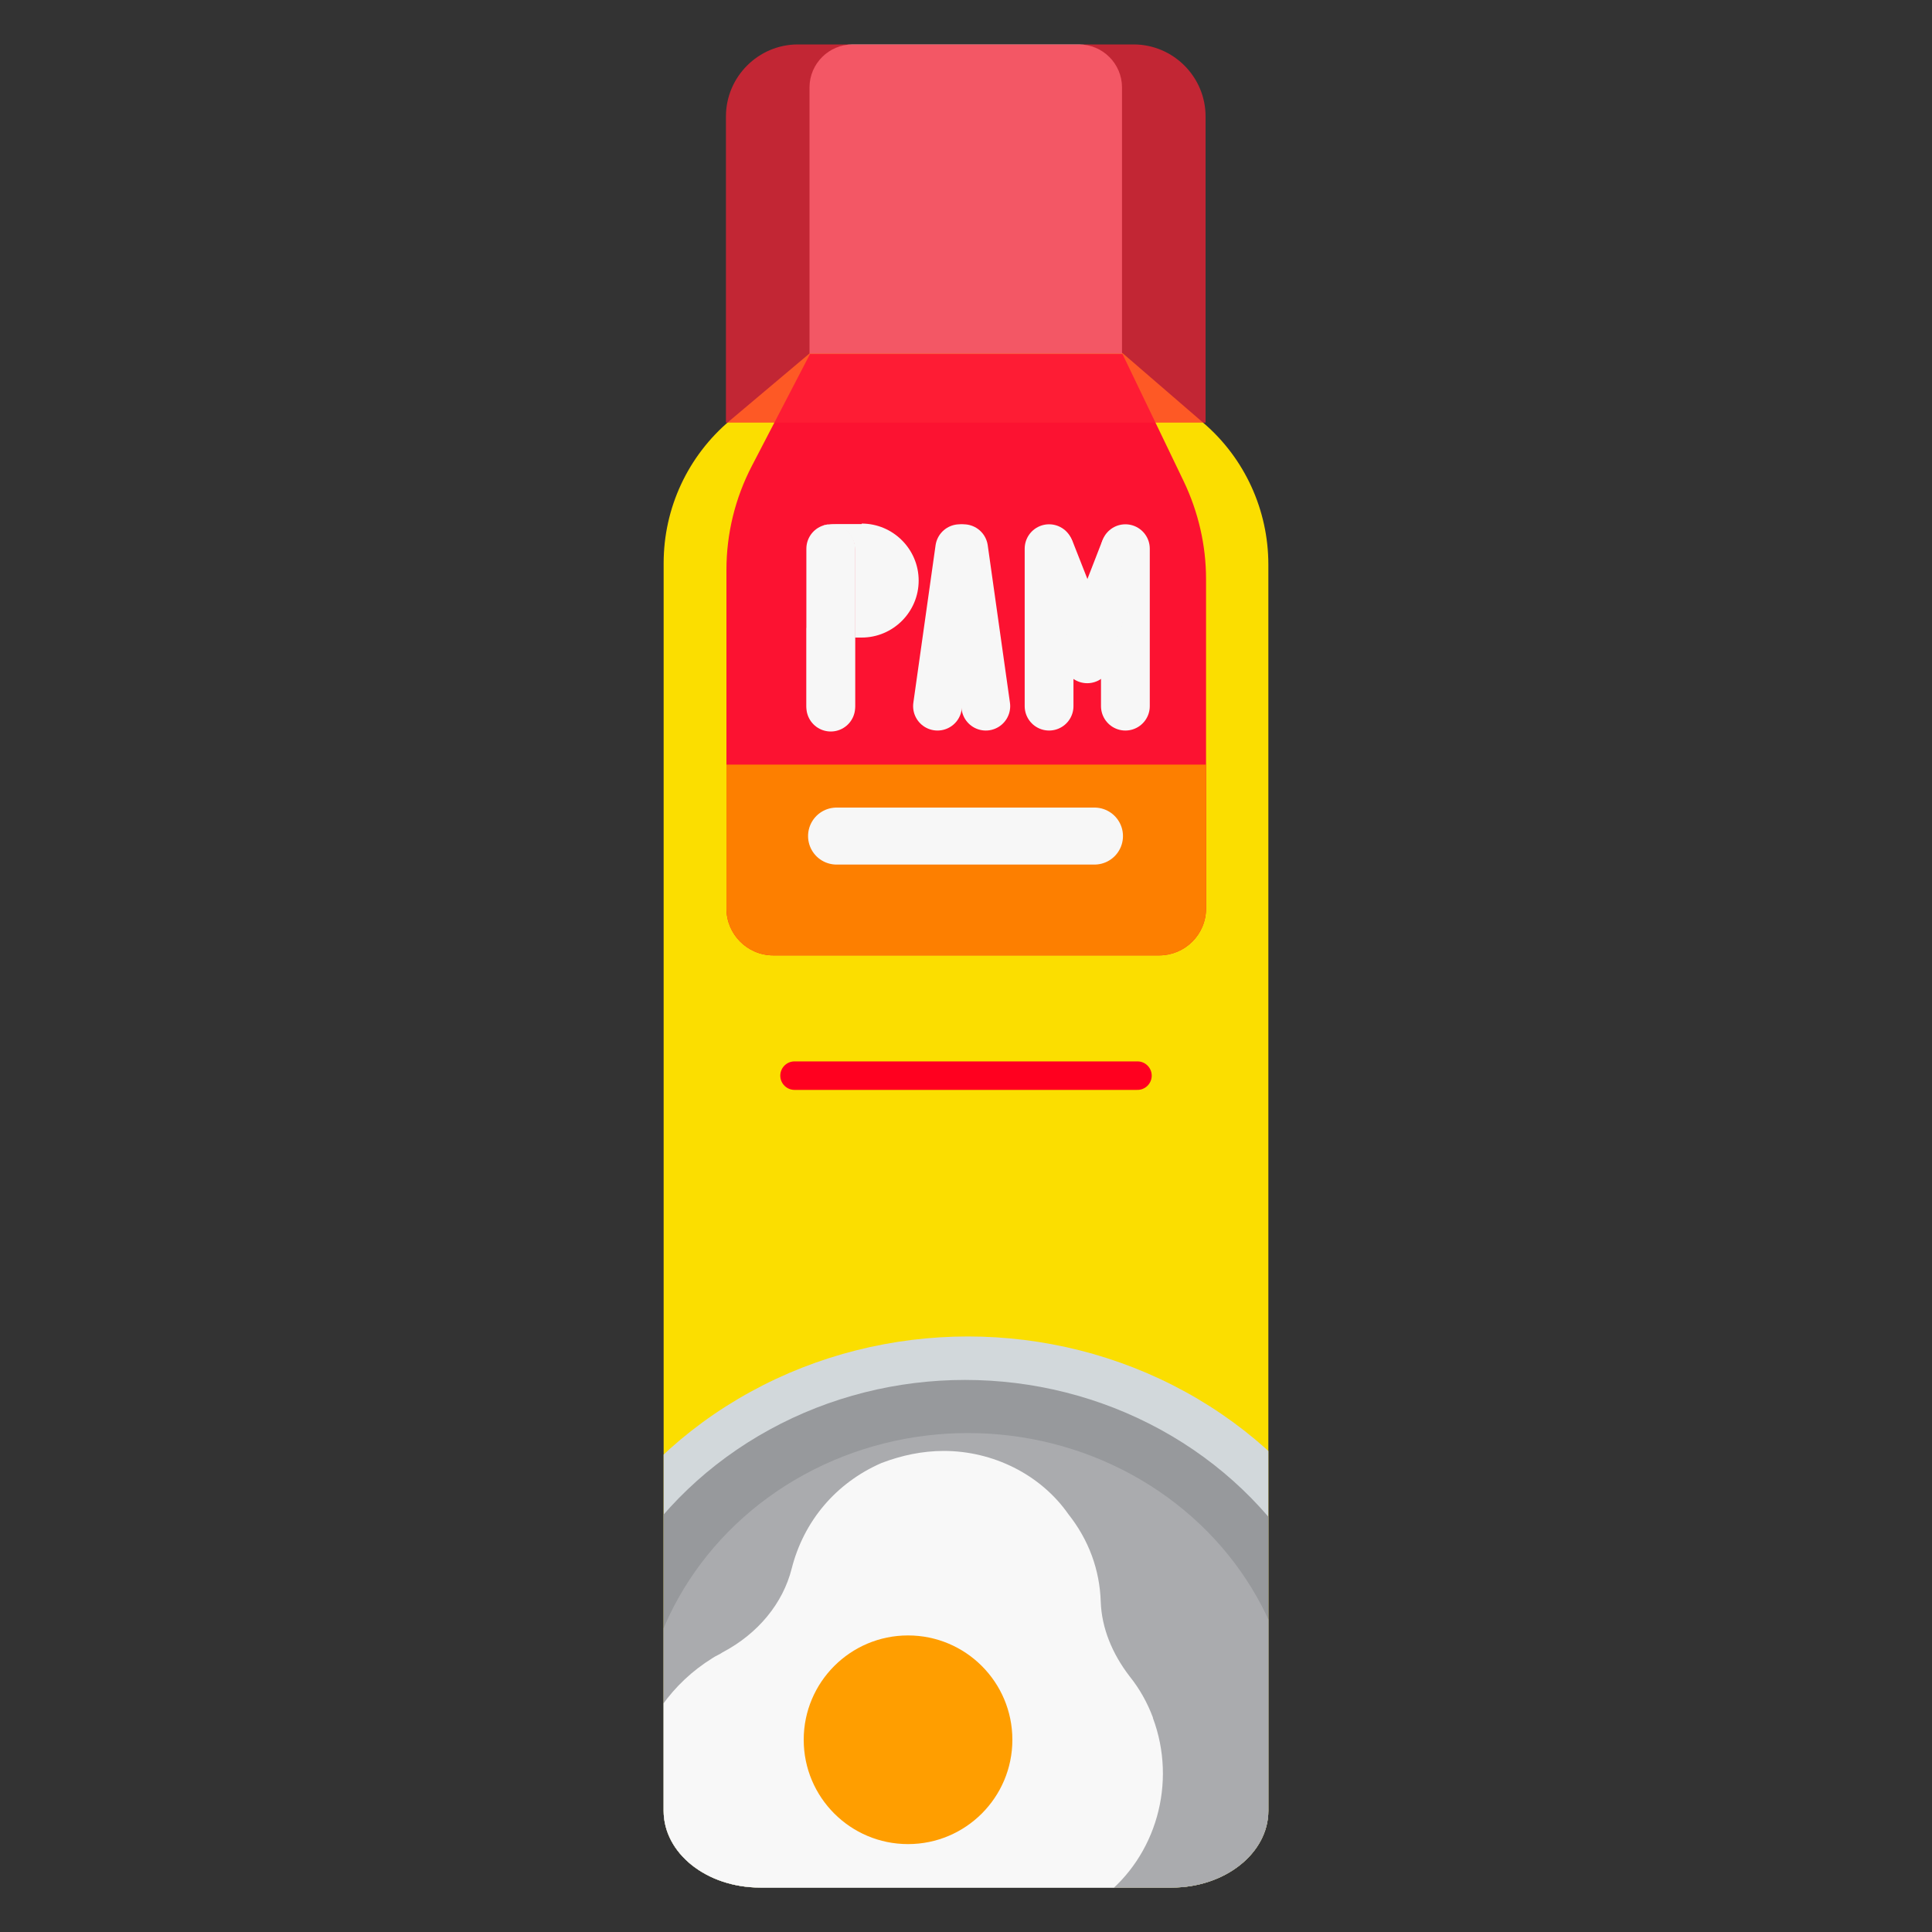
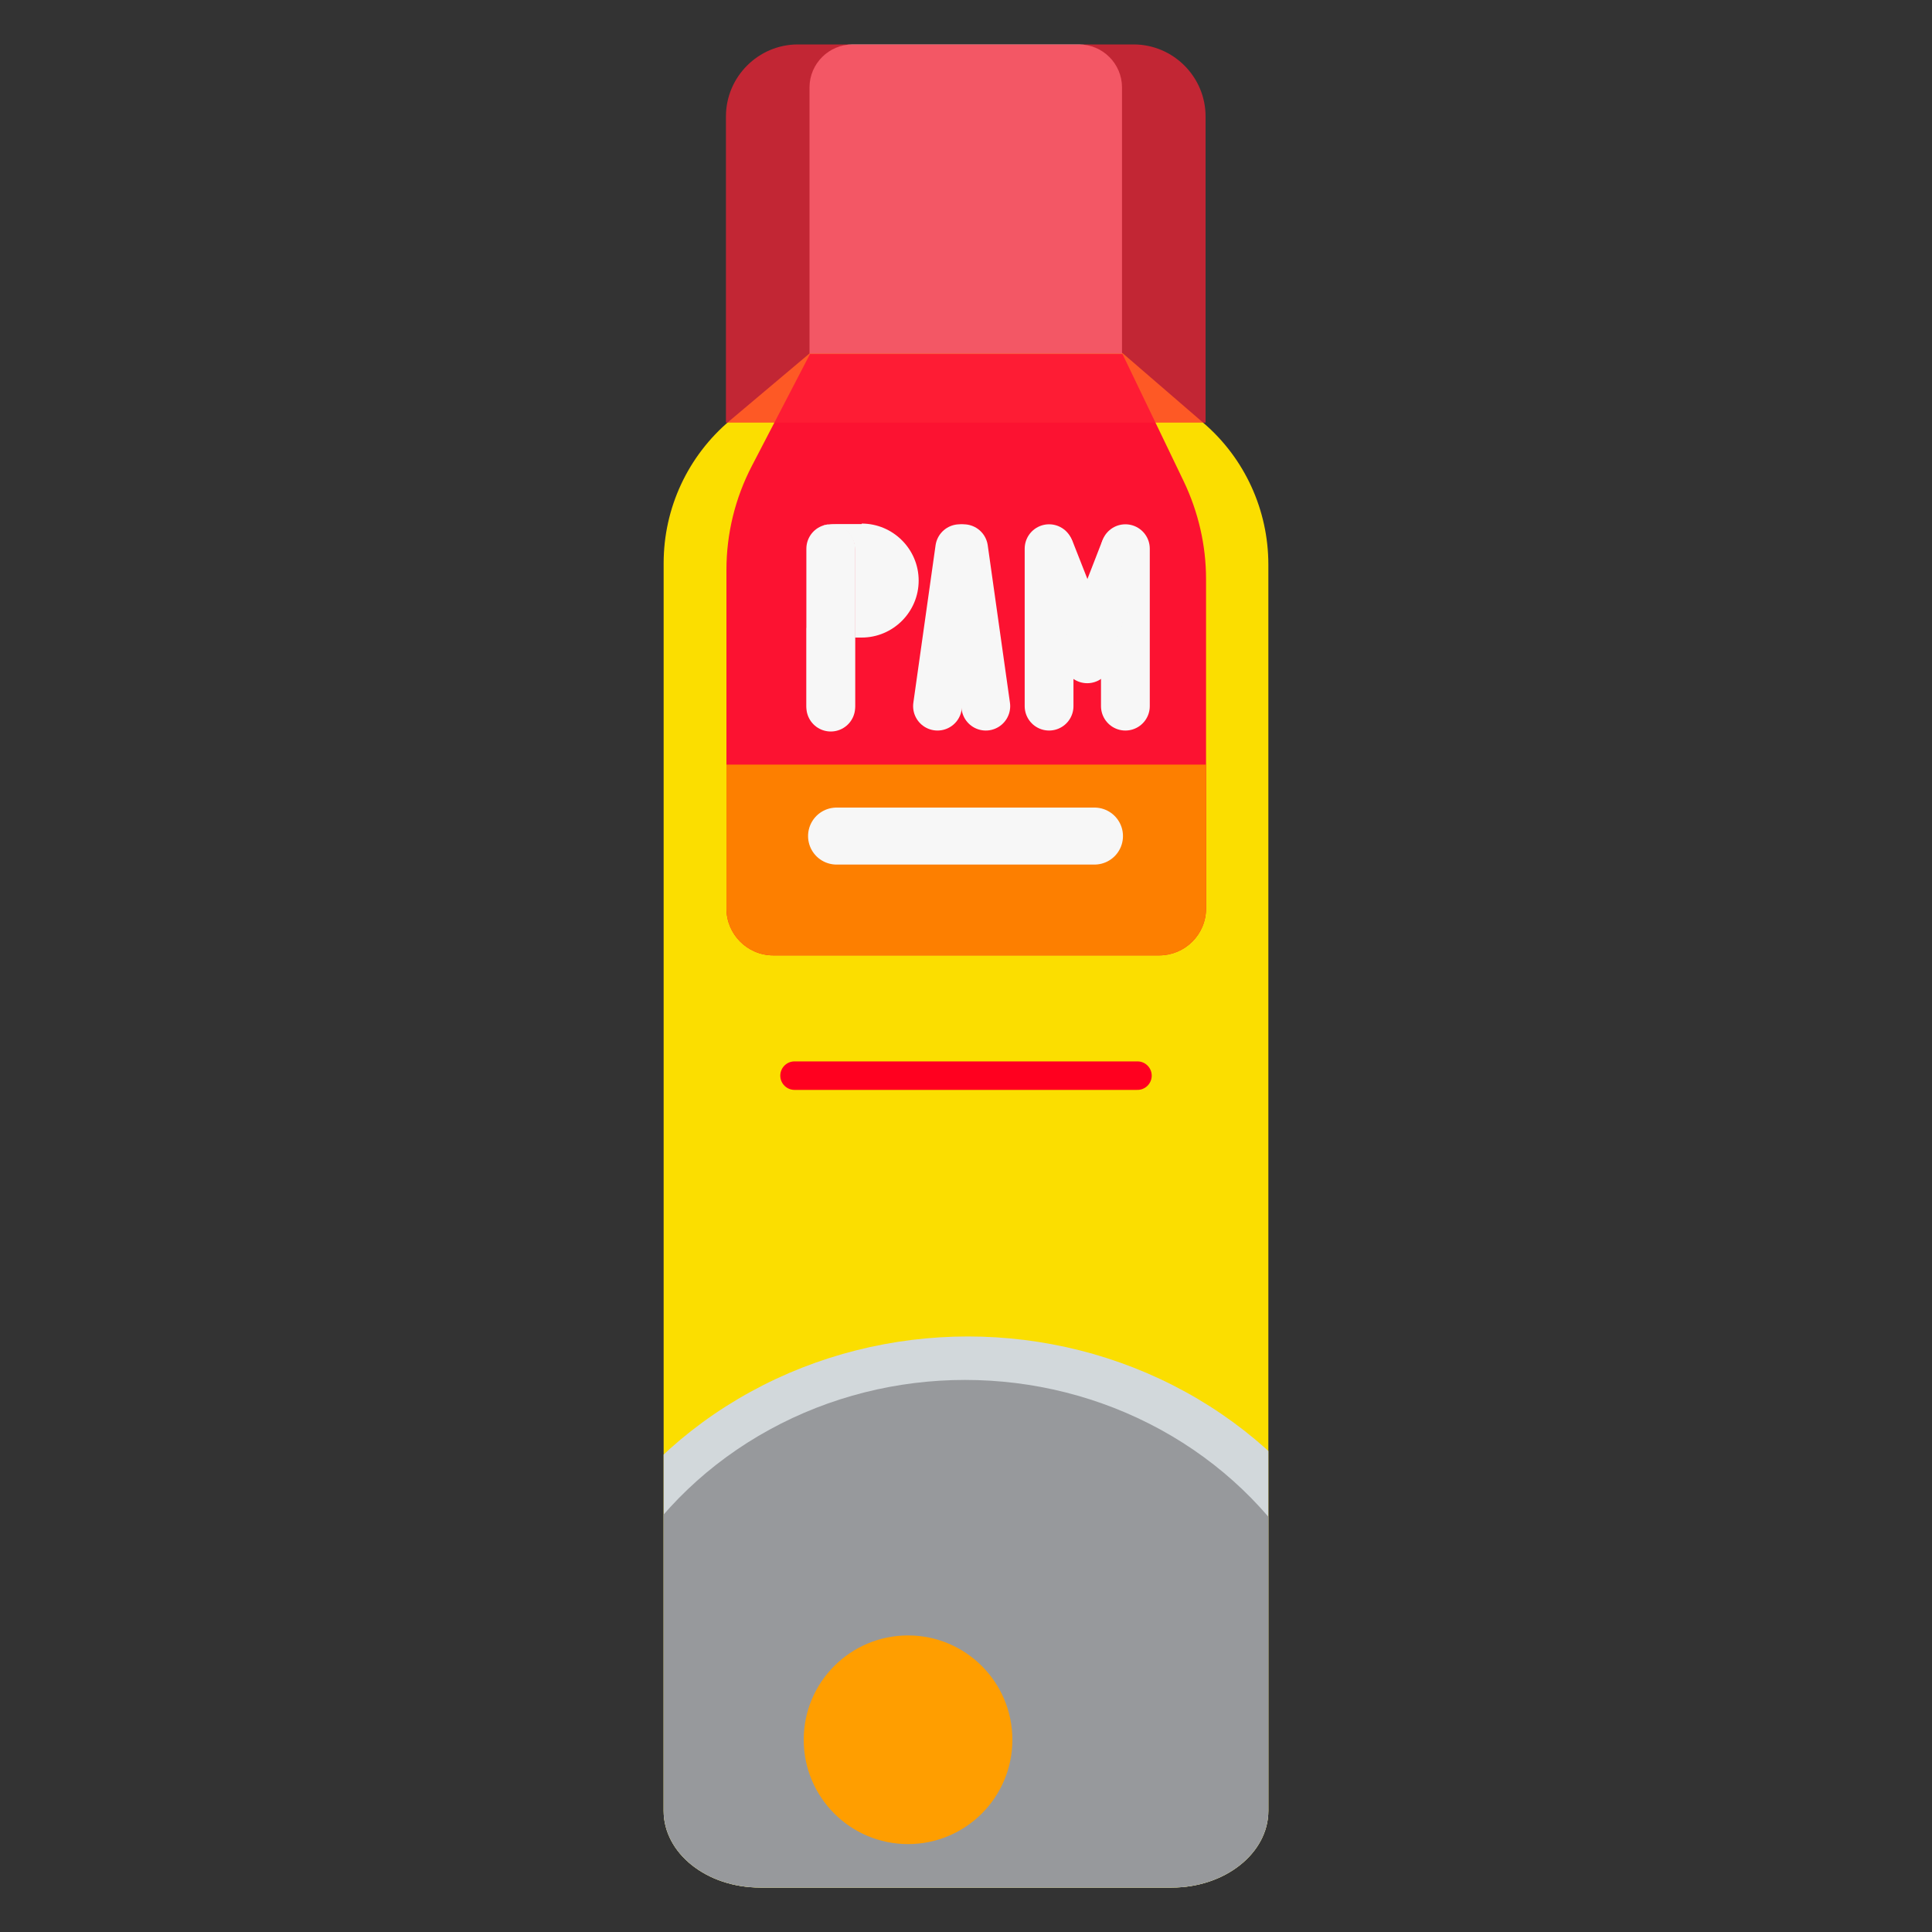
<svg xmlns="http://www.w3.org/2000/svg" id="b" width="40" height="40" viewBox="0 0 40 40">
  <rect x="0" y="0" width="40" height="40" fill="#333333" stroke="none" />
  <defs>
    <clipPath id="c">
      <path d="M24.26,39.08h-8.52c-1.11,0-2-.71-2-1.59V11.66c0-1.14.5-2.22,1.38-2.96l1.65-1.39h6.47l1.68,1.45c.85.73,1.34,1.8,1.34,2.93v25.8c0,.88-.9,1.59-2,1.59Z" fill="#fbde00" />
    </clipPath>
    <clipPath id="d">
      <path d="M23.99,19.78h-7.98c-.54,0-.97-.44-.97-.97v-7.01c0-.75.18-1.49.53-2.16l1.2-2.31h6.47l1.27,2.64c.3.63.46,1.32.46,2.02v6.82c0,.54-.44.97-.97.97Z" fill="#fc1231" />
    </clipPath>
  </defs>
  <path d="M24.26,39.08h-8.52c-1.11,0-2-.71-2-1.59V11.66c0-1.14.5-2.22,1.38-2.96l1.65-1.39h6.47l1.68,1.45c.85.73,1.34,1.8,1.34,2.93v25.8c0,.88-.9,1.59-2,1.59Z" fill="#fbde00" />
  <g clip-path="url(#c)">
    <ellipse cx="20.04" cy="36.22" rx="9" ry="8.55" fill="#d2d8db" />
    <ellipse cx="19.98" cy="36.26" rx="8.1" ry="7.69" fill="#97999c" />
-     <ellipse cx="20.04" cy="36.11" rx="6.79" ry="6.44" fill="#aaabae" />
-     <path d="M23.87,35.56c-.12-.32-.28-.6-.48-.85-.37-.48-.58-1.01-.6-1.54-.02-.67-.25-1.29-.67-1.82-.58-.83-1.57-1.31-2.58-1.31-.44,0-.87.09-1.29.25-.94.41-1.61,1.2-1.86,2.19-.18.71-.69,1.34-1.43,1.73-.07.05-.14.07-.21.12-1.68,1.04-2.23,3.27-1.22,4.95.64,1.13,1.84,1.82,3.13,1.82.64,0,1.27-.16,1.84-.51l.05-.02c.64-.39,1.43-.6,2.23-.6h.05c.71,0,1.4-.23,2-.69,1.11-.85,1.54-2.37,1.04-3.71Z" fill="#f8f8f8" />
    <circle cx="18.8" cy="36.02" r="2.16" fill="#ff9e00" />
  </g>
  <path d="M23.99,19.78h-7.98c-.54,0-.97-.44-.97-.97v-7.01c0-.75.18-1.49.53-2.16l1.2-2.31h6.47l1.27,2.64c.3.63.46,1.32.46,2.02v6.82c0,.54-.44.97-.97.97Z" fill="#fc1231" />
  <g clip-path="url(#d)">
    <rect x="13.73" y="15.83" width="12.74" height="4.37" fill="#fd7f00" />
  </g>
  <path d="M17.65.92h4.69c.49,0,.89.4.89.89v5.51h-6.47V1.81c0-.49.4-.89.89-.89Z" fill="#d6d6d6" />
  <path d="M16.52.92h6.95c.82,0,1.49.67,1.49,1.49v6.34h-9.93V2.41c0-.82.67-1.49,1.49-1.49Z" fill="#ff2236" opacity=".7" />
  <line x1="17.32" y1="17.31" x2="22.66" y2="17.31" fill="none" stroke="#f7f7f7" stroke-linecap="round" stroke-linejoin="round" stroke-width="1.18" />
  <line x1="19.95" y1="11.36" x2="20.41" y2="14.62" fill="none" stroke="#f7f7f7" stroke-linecap="round" stroke-linejoin="round" stroke-width="1.01" />
  <line x1="21.72" y1="11.36" x2="21.72" y2="14.62" fill="none" stroke="#f7f7f7" stroke-linecap="round" stroke-linejoin="round" stroke-width="1.01" />
  <line x1="23.3" y1="11.36" x2="23.3" y2="14.62" fill="none" stroke="#f7f7f7" stroke-linecap="round" stroke-linejoin="round" stroke-width="1.01" />
  <line x1="19.87" y1="11.36" x2="19.41" y2="14.62" fill="none" stroke="#f7f7f7" stroke-linecap="round" stroke-linejoin="round" stroke-width="1.01" />
  <path d="M16.7,13v1.62c0,.28.23.5.5.5s.5-.23.5-.5v-1.42h-.36c-.24,0-.46-.07-.65-.2Z" fill="#f7f7f7" />
  <path d="M17.03,10.89s.08-.02.12-.03c-.04,0-.08.01-.12.03Z" fill="#f7f7f7" />
  <path d="M17.84,10.85h-.49c-.07,0-.13,0-.2.02.02,0,.03,0,.05,0,.28,0,.5.23.5.5v1.83h.14c.65,0,1.18-.53,1.18-1.18s-.53-1.18-1.18-1.18Z" fill="#f7f7f7" />
  <line x1="22.57" y1="13.51" x2="21.74" y2="11.4" fill="none" stroke="#f7f7f7" stroke-linecap="round" stroke-linejoin="round" stroke-width="1.01" />
  <line x1="23.28" y1="11.41" x2="22.46" y2="13.52" fill="none" stroke="#f7f7f7" stroke-linecap="round" stroke-linejoin="round" stroke-width="1.01" />
  <line x1="22.51" y1="13.64" x2="22.51" y2="13.41" fill="none" stroke="#f7f7f7" stroke-linecap="round" stroke-linejoin="round" stroke-width="1.01" />
  <line x1="17.2" y1="11.36" x2="17.2" y2="14.64" fill="none" stroke="#f7f7f7" stroke-linecap="round" stroke-linejoin="round" stroke-width="1.01" />
  <line x1="16.45" y1="22.27" x2="23.55" y2="22.27" fill="none" stroke="#ff001f" stroke-linecap="round" stroke-linejoin="round" stroke-width=".59" />
</svg>